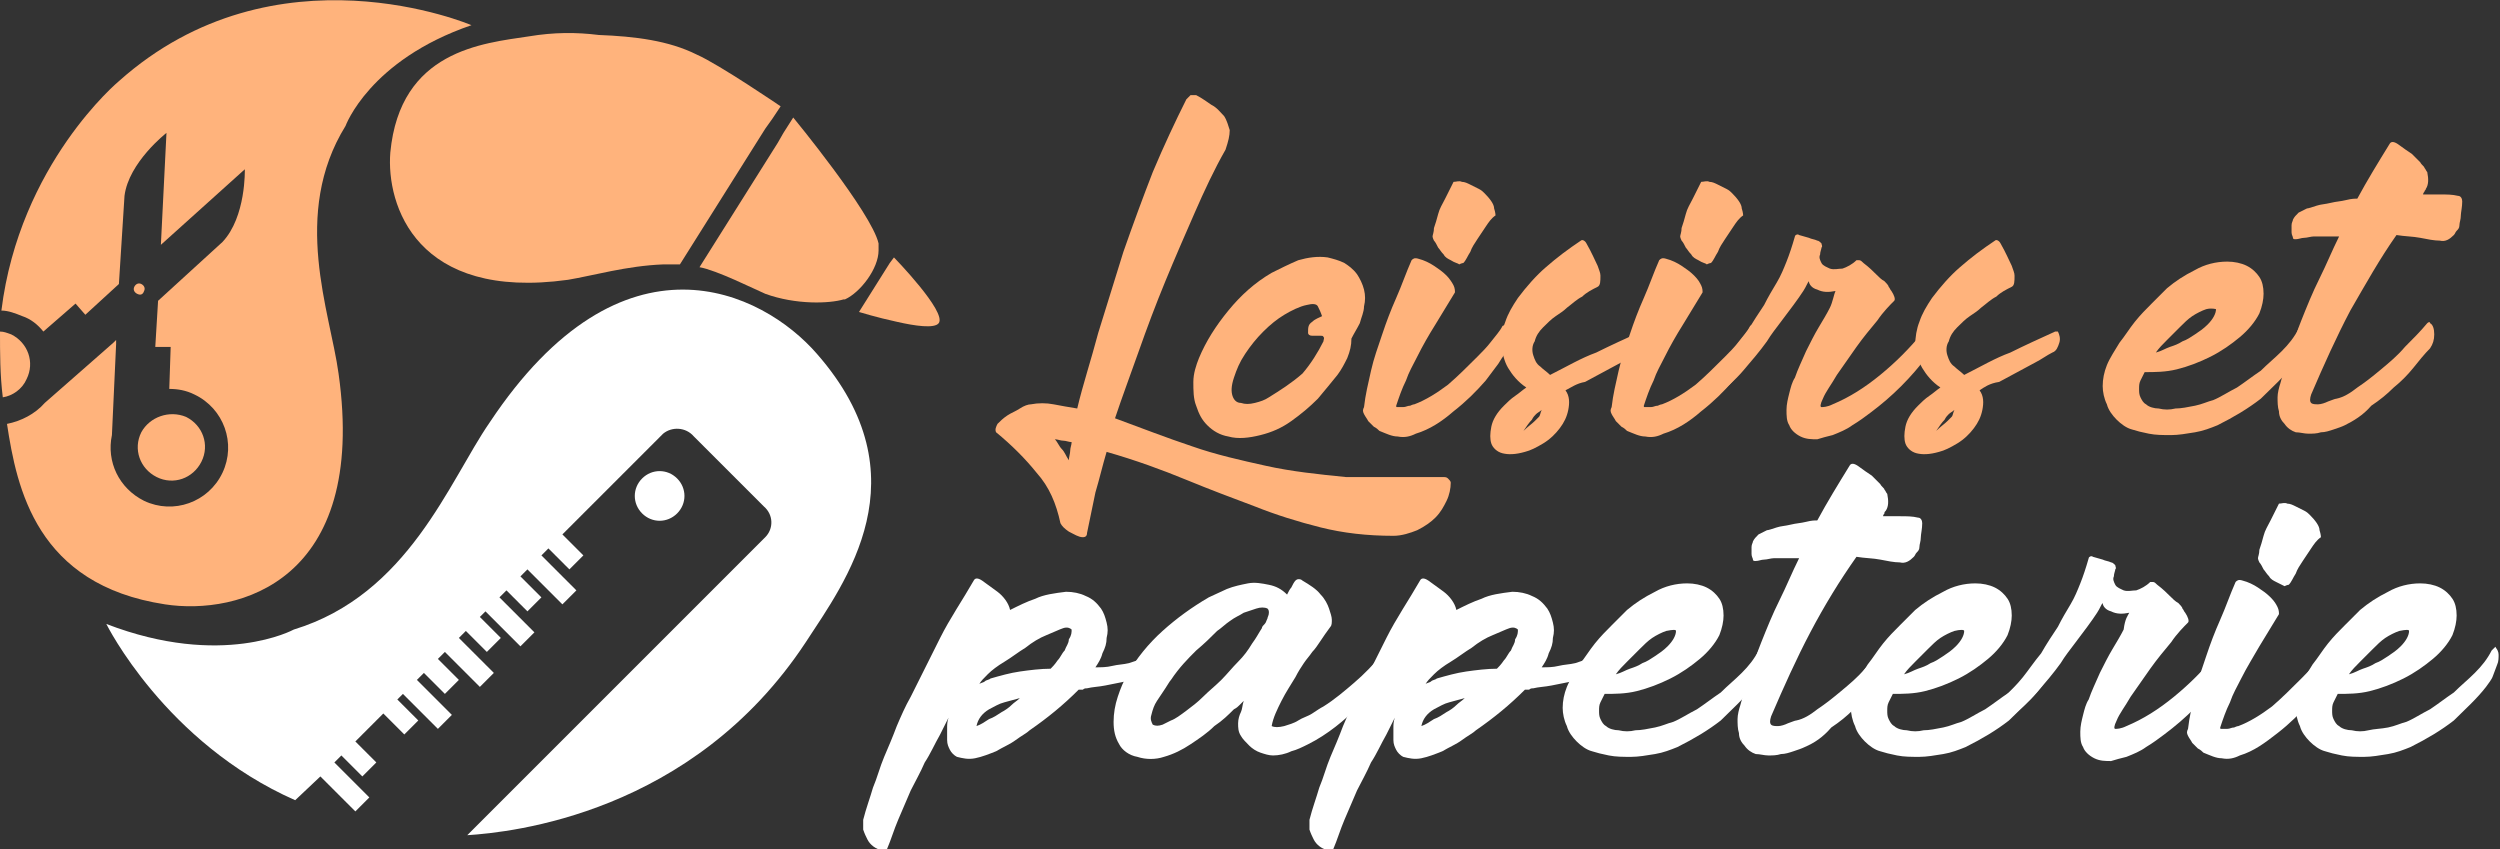
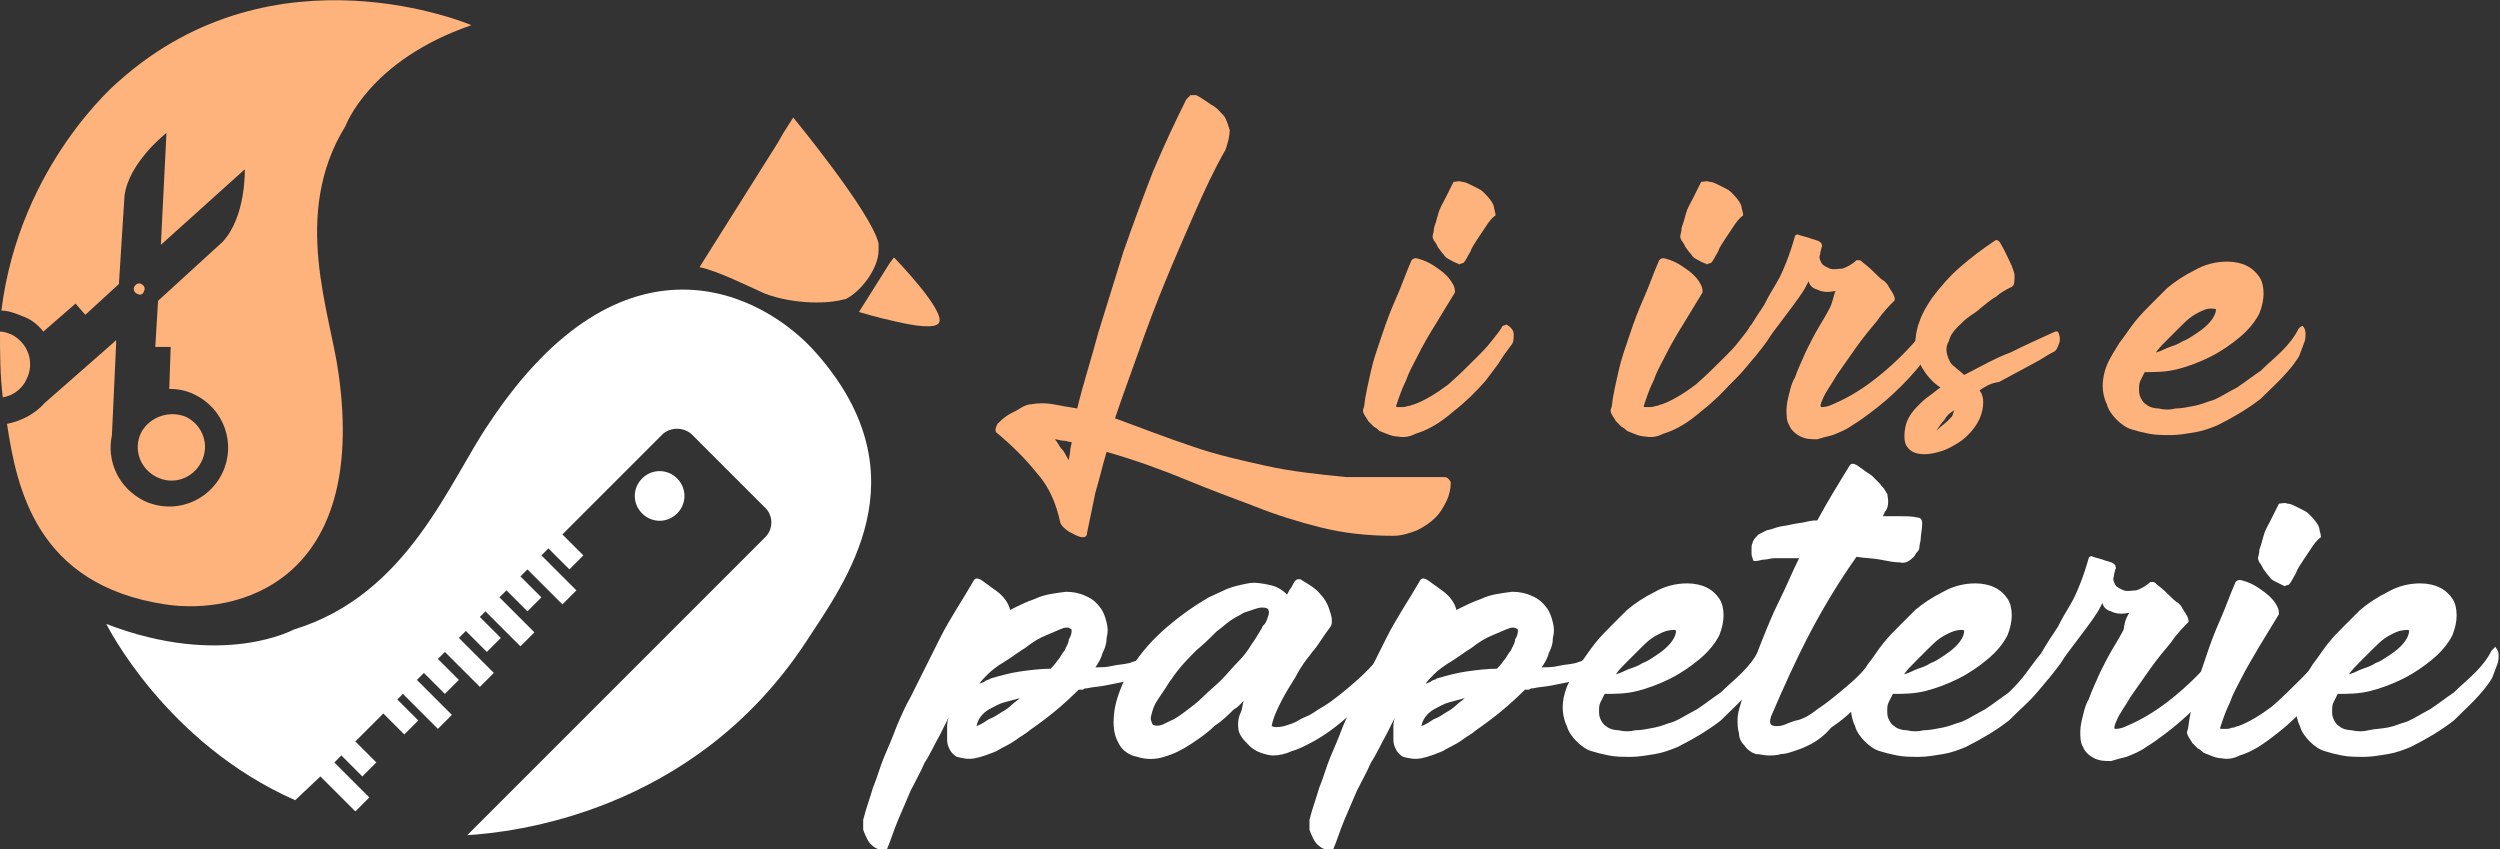
<svg xmlns="http://www.w3.org/2000/svg" version="1.1" id="Layer_1" x="0px" y="0px" width="178.7px" height="60.7px" viewBox="0 0 178.7 60.7" style="enable-background:new 0 0 178.7 60.7;" xml:space="preserve">
  <rect x="0" y="0" width="178.7" height="60.7" fill="#333333" stroke="none" />
  <style type="text/css">
	.st0{fill:#FFB37C;}
	.st1{fill:#FFFFFF;}
	.st2{fill:#557776;}
</style>
  <g>
    <path class="st0" d="M103.1,34.1c0.2,0,0.3,0,0.4,0.1c0.1,0.1,0.2,0.2,0.2,0.3c0,0.4-0.1,0.9-0.3,1.3c-0.2,0.4-0.4,0.8-0.8,1.2   c-0.3,0.3-0.7,0.6-1.3,0.9c-0.5,0.2-1.1,0.4-1.7,0.4c-1.9,0-3.6-0.2-5.2-0.6c-1.6-0.4-3.2-0.9-4.7-1.5c-1.6-0.6-3.2-1.2-4.9-1.9   c-1.7-0.7-3.6-1.4-5.7-2c-0.3,1-0.5,1.9-0.8,2.9c-0.2,1-0.4,1.9-0.6,2.9c0,0.2-0.1,0.3-0.3,0.3c-0.3,0-0.6-0.2-1-0.4   c-0.3-0.2-0.5-0.4-0.6-0.6c-0.3-1.4-0.8-2.6-1.7-3.6c-0.8-1-1.8-2-2.9-2.9c-0.1-0.2,0-0.4,0.1-0.6c0.2-0.2,0.4-0.4,0.7-0.6   c0.3-0.2,0.6-0.3,0.9-0.5s0.6-0.3,0.8-0.3c0.5-0.1,1.1-0.1,1.6,0c0.5,0.1,1.1,0.2,1.7,0.3c0.4-1.7,1-3.5,1.5-5.4   c0.6-1.9,1.2-3.9,1.8-5.8c0.7-2,1.4-3.9,2.1-5.7c0.8-1.9,1.6-3.6,2.4-5.2c0.1-0.1,0.2-0.2,0.3-0.3c0.1,0,0.3,0,0.4,0   c0.4,0.2,0.8,0.5,1.1,0.7c0.4,0.2,0.6,0.5,0.9,0.8c0.2,0.3,0.3,0.7,0.4,1c0,0.4-0.1,0.8-0.3,1.4c-0.8,1.4-1.5,2.9-2.2,4.5   c-0.7,1.6-1.4,3.2-2.1,4.9c-0.7,1.7-1.3,3.3-1.9,5c-0.6,1.7-1.2,3.3-1.7,4.8c1.9,0.7,3.7,1.4,5.5,2c1.7,0.6,3.5,1,5.3,1.4   c1.8,0.4,3.7,0.6,5.7,0.8C98.5,34.1,100.7,34.1,103.1,34.1z M76.4,32.9c0-0.2,0.1-0.5,0.1-0.7c0-0.2,0.1-0.4,0.1-0.6   c-0.2,0-0.4-0.1-0.6-0.1c-0.2,0-0.4-0.1-0.6-0.1c0.2,0.2,0.3,0.5,0.5,0.7C76.1,32.3,76.2,32.6,76.4,32.9z" />
-     <path class="st0" d="M97,19.6c0.2,0.3,0.4,0.7,0.5,1.1c0.1,0.4,0.1,0.8,0,1.2c0,0.4-0.2,0.8-0.3,1.2c-0.2,0.4-0.4,0.7-0.6,1.1   c0,0.5-0.1,0.9-0.3,1.4c-0.2,0.4-0.4,0.8-0.7,1.2c-0.4,0.5-0.9,1.1-1.4,1.7c-0.6,0.6-1.2,1.1-1.9,1.6c-0.7,0.5-1.4,0.8-2.2,1   c-0.8,0.2-1.6,0.3-2.3,0.1c-0.6-0.1-1.1-0.4-1.5-0.8c-0.4-0.4-0.6-0.8-0.8-1.4c-0.2-0.5-0.2-1.1-0.2-1.7c0-0.6,0.2-1.2,0.4-1.7   c0.5-1.2,1.2-2.3,2.1-3.4c0.9-1.1,1.9-2,3.1-2.7c0.6-0.3,1.2-0.6,1.9-0.9c0.7-0.2,1.4-0.3,2.1-0.2c0.4,0.1,0.8,0.2,1.2,0.4   C96.4,19,96.7,19.2,97,19.6z M94.6,24.4c0-0.1,0.1-0.3,0-0.3c0-0.1-0.1-0.1-0.2-0.1c-0.1,0-0.2,0-0.3,0c-0.1,0-0.2,0-0.3,0   c-0.2,0-0.3-0.1-0.3-0.2c0-0.4,0-0.6,0.3-0.8c0.2-0.2,0.5-0.3,0.7-0.4c-0.1-0.3-0.2-0.5-0.3-0.7c-0.1-0.2-0.4-0.2-0.8-0.1   c-0.5,0.1-1.1,0.4-1.6,0.7c-0.5,0.3-1,0.7-1.5,1.2c-0.5,0.5-0.9,1-1.3,1.6c-0.4,0.6-0.6,1.1-0.8,1.7c-0.2,0.6-0.2,1-0.1,1.3   c0.1,0.3,0.3,0.5,0.6,0.5c0.3,0.1,0.6,0.1,1,0c0.4-0.1,0.7-0.2,1-0.4c0.8-0.5,1.6-1,2.4-1.7C93.7,26,94.2,25.2,94.6,24.4z" />
-     <path class="st0" d="M107.7,23.2c0.3,0.2,0.5,0.4,0.5,0.7c0,0.3,0,0.6-0.2,0.8c-0.3,0.4-0.6,0.8-0.9,1.3c-0.3,0.4-0.6,0.8-0.9,1.2   c-0.7,0.8-1.4,1.5-2.3,2.2c-0.8,0.7-1.7,1.3-2.7,1.6c-0.4,0.2-0.8,0.3-1.3,0.2c-0.4,0-0.8-0.2-1.3-0.4c-0.1-0.1-0.2-0.2-0.4-0.3   c-0.1-0.1-0.3-0.3-0.4-0.4c-0.1-0.2-0.2-0.3-0.3-0.5c-0.1-0.2-0.1-0.3,0-0.5c0.1-0.9,0.3-1.7,0.5-2.6c0.2-0.9,0.5-1.7,0.8-2.6   c0.3-0.9,0.6-1.7,1-2.6c0.4-0.9,0.7-1.8,1.1-2.7c0.1-0.1,0.2-0.2,0.5-0.1c0.4,0.1,0.8,0.3,1.1,0.5c0.3,0.2,0.6,0.4,0.9,0.7   c0.2,0.2,0.4,0.5,0.5,0.7c0.1,0.2,0.1,0.4,0.1,0.5c-0.5,0.8-0.9,1.5-1.4,2.3s-0.9,1.5-1.3,2.3c-0.3,0.6-0.6,1.1-0.8,1.7   c-0.3,0.6-0.5,1.2-0.7,1.8c0,0.1,0,0.1,0.1,0.1c0.1,0,0.3,0,0.4,0c0.2,0,0.3-0.1,0.5-0.1c0.2-0.1,0.3-0.1,0.3-0.1   c0.8-0.3,1.6-0.8,2.4-1.4c0.7-0.6,1.4-1.3,2.1-2c0.3-0.3,0.7-0.7,1-1.1c0.3-0.4,0.6-0.7,0.8-1.1C107.6,23.2,107.6,23.2,107.7,23.2z    M103.7,18.6c-0.2-0.1-0.4-0.2-0.5-0.4c-0.2-0.2-0.3-0.4-0.4-0.5c-0.1-0.2-0.2-0.4-0.3-0.5c-0.1-0.2-0.1-0.3-0.1-0.3   c0-0.1,0.1-0.3,0.1-0.6c0.1-0.3,0.2-0.6,0.3-1c0.1-0.4,0.3-0.7,0.5-1.1s0.4-0.8,0.6-1.2c0.2,0,0.4-0.1,0.6,0c0.2,0,0.4,0.1,0.6,0.2   c0.2,0.1,0.4,0.2,0.6,0.3c0.2,0.1,0.3,0.2,0.4,0.3c0.4,0.4,0.7,0.8,0.7,1.1c0.1,0.3,0.1,0.5,0.1,0.5c-0.3,0.2-0.5,0.5-0.7,0.8   c-0.2,0.3-0.4,0.6-0.6,0.9c-0.2,0.3-0.4,0.6-0.5,0.9c-0.2,0.3-0.3,0.6-0.5,0.8c0,0-0.1,0-0.3,0.1C104.2,18.8,104,18.8,103.7,18.6z" />
-     <path class="st0" d="M111.9,27.9c0.3,0.4,0.3,0.9,0.2,1.4c-0.1,0.5-0.3,0.9-0.6,1.3c-0.3,0.4-0.7,0.8-1.2,1.1   c-0.5,0.3-0.9,0.5-1.3,0.6c-0.7,0.2-1.2,0.2-1.6,0.1c-0.4-0.1-0.7-0.4-0.8-0.7c-0.1-0.3-0.1-0.7,0-1.2c0.1-0.5,0.4-1,0.9-1.5   c0.2-0.2,0.5-0.5,0.8-0.7c0.3-0.2,0.5-0.4,0.8-0.6c-0.6-0.4-1-0.9-1.3-1.4c-0.3-0.5-0.4-1.1-0.5-1.6c0-0.6,0.1-1.2,0.3-1.7   c0.2-0.6,0.5-1.1,0.9-1.7c0.6-0.8,1.3-1.6,2-2.2c0.8-0.7,1.6-1.3,2.5-1.9c0.1-0.1,0.3,0,0.4,0.2c0.4,0.7,0.6,1.2,0.8,1.6   c0.1,0.3,0.2,0.5,0.2,0.7c0,0.4,0,0.7-0.2,0.8c-0.4,0.2-0.8,0.4-1.1,0.7c-0.4,0.2-0.7,0.5-1.1,0.8c-0.2,0.2-0.5,0.4-0.8,0.6   c-0.3,0.2-0.6,0.5-0.9,0.8c-0.3,0.3-0.5,0.6-0.6,1c-0.2,0.3-0.2,0.7-0.1,1c0.1,0.3,0.2,0.6,0.5,0.8c0.2,0.2,0.5,0.4,0.7,0.6   c1.2-0.6,2.2-1.2,3.3-1.6c1-0.5,2.1-1,3.2-1.5c0.1,0,0.1,0,0.2,0c0.1,0.2,0.2,0.5,0.1,0.8c-0.1,0.3-0.2,0.6-0.5,0.7   c-0.4,0.2-0.8,0.5-1.2,0.7c-0.4,0.2-0.9,0.5-1.3,0.7c-0.4,0.2-0.9,0.5-1.3,0.7C112.7,27.4,112.3,27.7,111.9,27.9z M109.7,30.1   c0.1-0.1,0.2-0.2,0.3-0.3c0.1-0.1,0.1-0.3,0.2-0.5c-0.1,0.1-0.3,0.2-0.4,0.3c-0.1,0.1-0.2,0.2-0.3,0.4c-0.2,0.2-0.4,0.5-0.6,0.8   C109.2,30.5,109.5,30.3,109.7,30.1z" />
+     <path class="st0" d="M107.7,23.2c0.3,0.2,0.5,0.4,0.5,0.7c0,0.3,0,0.6-0.2,0.8c-0.3,0.4-0.6,0.8-0.9,1.3c-0.3,0.4-0.6,0.8-0.9,1.2   c-0.7,0.8-1.4,1.5-2.3,2.2c-0.8,0.7-1.7,1.3-2.7,1.6c-0.4,0.2-0.8,0.3-1.3,0.2c-0.4,0-0.8-0.2-1.3-0.4c-0.1-0.1-0.2-0.2-0.4-0.3   c-0.1-0.1-0.3-0.3-0.4-0.4c-0.1-0.2-0.2-0.3-0.3-0.5c-0.1-0.2-0.1-0.3,0-0.5c0.1-0.9,0.3-1.7,0.5-2.6c0.2-0.9,0.5-1.7,0.8-2.6   c0.3-0.9,0.6-1.7,1-2.6c0.4-0.9,0.7-1.8,1.1-2.7c0.1-0.1,0.2-0.2,0.5-0.1c0.4,0.1,0.8,0.3,1.1,0.5c0.3,0.2,0.6,0.4,0.9,0.7   c0.2,0.2,0.4,0.5,0.5,0.7c0.1,0.2,0.1,0.4,0.1,0.5c-0.5,0.8-0.9,1.5-1.4,2.3s-0.9,1.5-1.3,2.3c-0.3,0.6-0.6,1.1-0.8,1.7   c-0.3,0.6-0.5,1.2-0.7,1.8c0,0.1,0,0.1,0.1,0.1c0.1,0,0.3,0,0.4,0c0.2,0,0.3-0.1,0.5-0.1c0.2-0.1,0.3-0.1,0.3-0.1   c0.8-0.3,1.6-0.8,2.4-1.4c0.7-0.6,1.4-1.3,2.1-2c0.3-0.3,0.7-0.7,1-1.1c0.3-0.4,0.6-0.7,0.8-1.1z    M103.7,18.6c-0.2-0.1-0.4-0.2-0.5-0.4c-0.2-0.2-0.3-0.4-0.4-0.5c-0.1-0.2-0.2-0.4-0.3-0.5c-0.1-0.2-0.1-0.3-0.1-0.3   c0-0.1,0.1-0.3,0.1-0.6c0.1-0.3,0.2-0.6,0.3-1c0.1-0.4,0.3-0.7,0.5-1.1s0.4-0.8,0.6-1.2c0.2,0,0.4-0.1,0.6,0c0.2,0,0.4,0.1,0.6,0.2   c0.2,0.1,0.4,0.2,0.6,0.3c0.2,0.1,0.3,0.2,0.4,0.3c0.4,0.4,0.7,0.8,0.7,1.1c0.1,0.3,0.1,0.5,0.1,0.5c-0.3,0.2-0.5,0.5-0.7,0.8   c-0.2,0.3-0.4,0.6-0.6,0.9c-0.2,0.3-0.4,0.6-0.5,0.9c-0.2,0.3-0.3,0.6-0.5,0.8c0,0-0.1,0-0.3,0.1C104.2,18.8,104,18.8,103.7,18.6z" />
    <path class="st0" d="M125.4,23.2c0.3,0.2,0.5,0.4,0.5,0.7c0,0.3,0,0.6-0.2,0.8c-0.3,0.4-0.6,0.8-0.9,1.3c-0.3,0.4-0.6,0.8-0.9,1.2   c-0.7,0.8-1.4,1.5-2.3,2.2c-0.8,0.7-1.7,1.3-2.7,1.6c-0.4,0.2-0.8,0.3-1.3,0.2c-0.4,0-0.8-0.2-1.3-0.4c-0.1-0.1-0.2-0.2-0.4-0.3   c-0.1-0.1-0.3-0.3-0.4-0.4c-0.1-0.2-0.2-0.3-0.3-0.5c-0.1-0.2-0.1-0.3,0-0.5c0.1-0.9,0.3-1.7,0.5-2.6c0.2-0.9,0.5-1.7,0.8-2.6   c0.3-0.9,0.6-1.7,1-2.6c0.4-0.9,0.7-1.8,1.1-2.7c0.1-0.1,0.2-0.2,0.5-0.1c0.4,0.1,0.8,0.3,1.1,0.5c0.3,0.2,0.6,0.4,0.9,0.7   s0.4,0.5,0.5,0.7c0.1,0.2,0.1,0.4,0.1,0.5c-0.5,0.8-0.9,1.5-1.4,2.3s-0.9,1.5-1.3,2.3c-0.3,0.6-0.6,1.1-0.8,1.7   c-0.3,0.6-0.5,1.2-0.7,1.8c0,0.1,0,0.1,0.1,0.1c0.1,0,0.3,0,0.4,0c0.2,0,0.3-0.1,0.5-0.1c0.2-0.1,0.3-0.1,0.3-0.1   c0.8-0.3,1.6-0.8,2.4-1.4c0.7-0.6,1.4-1.3,2.1-2c0.3-0.3,0.7-0.7,1-1.1c0.3-0.4,0.6-0.7,0.8-1.1C125.2,23.2,125.3,23.2,125.4,23.2z    M121.4,18.6c-0.2-0.1-0.4-0.2-0.5-0.4c-0.2-0.2-0.3-0.4-0.4-0.5c-0.1-0.2-0.2-0.4-0.3-0.5c-0.1-0.2-0.1-0.3-0.1-0.3   c0-0.1,0.1-0.3,0.1-0.6c0.1-0.3,0.2-0.6,0.3-1c0.1-0.4,0.3-0.7,0.5-1.1c0.2-0.4,0.4-0.8,0.6-1.2c0.2,0,0.4-0.1,0.6,0   c0.2,0,0.4,0.1,0.6,0.2c0.2,0.1,0.4,0.2,0.6,0.3c0.2,0.1,0.3,0.2,0.4,0.3c0.4,0.4,0.7,0.8,0.7,1.1c0.1,0.3,0.1,0.5,0.1,0.5   c-0.3,0.2-0.5,0.5-0.7,0.8c-0.2,0.3-0.4,0.6-0.6,0.9c-0.2,0.3-0.4,0.6-0.5,0.9c-0.2,0.3-0.3,0.6-0.5,0.8c0,0-0.1,0-0.3,0.1   C121.9,18.8,121.7,18.8,121.4,18.6z" />
    <path class="st0" d="M131.2,20.8c-0.5,0.1-0.9,0.1-1.3-0.1c-0.4-0.1-0.6-0.4-0.6-0.6c-0.1,0.1-0.2,0.4-0.4,0.7   c-0.2,0.3-0.4,0.6-0.7,1c-0.3,0.4-0.6,0.8-0.9,1.2c-0.3,0.4-0.7,0.9-1,1.4c-0.5,0.7-1.1,1.4-1.7,2.1c-0.6,0.7-1.3,1.3-1.9,1.8   c0,0.1-0.2,0.1-0.3-0.1c-0.1,0-0.1-0.1-0.2-0.2c-0.1-0.1-0.1-0.2-0.1-0.4c0-0.1,0-0.3,0-0.4s0.1-0.3,0.2-0.4   c0.4-0.4,0.9-0.9,1.3-1.4c0.4-0.5,0.8-1.1,1.3-1.7c0.4-0.7,0.8-1.3,1.2-1.9c0.3-0.6,0.6-1.1,0.9-1.6c0.3-0.5,0.5-1,0.7-1.5   c0.2-0.5,0.4-1.1,0.6-1.8c0-0.1,0.2-0.2,0.3-0.1l0.7,0.2c0.2,0.1,0.4,0.1,0.6,0.2c0.1,0,0.2,0.1,0.3,0.2c0,0.1,0.1,0.2,0,0.3   c0,0.1-0.1,0.3-0.1,0.5c-0.1,0.2,0,0.4,0.1,0.6c0.1,0.2,0.4,0.3,0.6,0.4c0.3,0.1,0.6,0,0.9,0c0.3-0.1,0.7-0.3,1-0.6   c0,0,0.1,0,0.2,0c0.1,0,0.2,0.1,0.3,0.2c0.4,0.3,0.7,0.6,0.9,0.8c0.2,0.2,0.4,0.4,0.6,0.5c0.1,0.1,0.3,0.3,0.3,0.4   c0.1,0.1,0.1,0.2,0.2,0.3c0.2,0.3,0.3,0.6,0.2,0.7c-0.3,0.3-0.8,0.8-1.2,1.4c-0.5,0.6-1,1.2-1.5,1.9c-0.5,0.7-0.9,1.3-1.4,2   c-0.4,0.7-0.8,1.2-1,1.7c-0.2,0.4-0.2,0.6-0.1,0.6c0.1,0,0.4,0,0.8-0.2c1.2-0.5,2.3-1.2,3.4-2.1c1.1-0.9,2.1-1.9,3-3   c0,0,0.1,0,0.2,0c0.2,0.1,0.4,0.4,0.4,0.7c0.1,0.3,0,0.6-0.2,0.9c-0.6,0.8-1.2,1.5-1.9,2.2c-0.7,0.7-1.4,1.3-2.2,1.9   c-0.4,0.3-0.8,0.6-1.3,0.9c-0.4,0.3-0.9,0.5-1.4,0.7c-0.4,0.1-0.8,0.2-1.1,0.3c-0.4,0-0.8,0-1.2-0.2c-0.4-0.2-0.7-0.5-0.8-0.8   c-0.2-0.3-0.2-0.7-0.2-1.1c0-0.4,0.1-0.8,0.2-1.2c0.1-0.4,0.2-0.8,0.4-1.1c0.2-0.6,0.5-1.2,0.8-1.9c0.3-0.6,0.6-1.2,0.9-1.7   c0.3-0.5,0.6-1,0.8-1.4S131.1,21,131.2,20.8z" />
    <path class="st0" d="M141.5,27.9c0.3,0.4,0.3,0.9,0.2,1.4c-0.1,0.5-0.3,0.9-0.6,1.3c-0.3,0.4-0.7,0.8-1.2,1.1   c-0.5,0.3-0.9,0.5-1.3,0.6c-0.7,0.2-1.2,0.2-1.6,0.1c-0.4-0.1-0.7-0.4-0.8-0.7c-0.1-0.3-0.1-0.7,0-1.2c0.1-0.5,0.4-1,0.9-1.5   c0.2-0.2,0.5-0.5,0.8-0.7c0.3-0.2,0.5-0.4,0.8-0.6c-0.6-0.4-1-0.9-1.3-1.4c-0.3-0.5-0.4-1.1-0.5-1.6c0-0.6,0.1-1.2,0.3-1.7   c0.2-0.6,0.5-1.1,0.9-1.7c0.6-0.8,1.3-1.6,2-2.2c0.8-0.7,1.6-1.3,2.5-1.9c0.1-0.1,0.3,0,0.4,0.2c0.4,0.7,0.6,1.2,0.8,1.6   c0.1,0.3,0.2,0.5,0.2,0.7c0,0.4,0,0.7-0.2,0.8c-0.4,0.2-0.8,0.4-1.1,0.7c-0.4,0.2-0.7,0.5-1.1,0.8c-0.2,0.2-0.5,0.4-0.8,0.6   c-0.3,0.2-0.6,0.5-0.9,0.8c-0.3,0.3-0.5,0.6-0.6,1c-0.2,0.3-0.2,0.7-0.1,1c0.1,0.3,0.2,0.6,0.5,0.8c0.2,0.2,0.5,0.4,0.7,0.6   c1.2-0.6,2.2-1.2,3.3-1.6c1-0.5,2.1-1,3.2-1.5c0.1,0,0.1,0,0.2,0c0.1,0.2,0.2,0.5,0.1,0.8c-0.1,0.3-0.2,0.6-0.5,0.7   c-0.4,0.2-0.8,0.5-1.2,0.7c-0.4,0.2-0.9,0.5-1.3,0.7c-0.4,0.2-0.9,0.5-1.3,0.7C142.2,27.4,141.8,27.7,141.5,27.9z M139.2,30.1   c0.1-0.1,0.2-0.2,0.3-0.3c0.1-0.1,0.1-0.3,0.2-0.5c-0.1,0.1-0.3,0.2-0.4,0.3c-0.1,0.1-0.2,0.2-0.3,0.4c-0.2,0.2-0.4,0.5-0.6,0.8   C138.7,30.5,139,30.3,139.2,30.1z" />
    <path class="st0" d="M164.6,23.3c0.1,0.1,0.2,0.3,0.2,0.5c0,0.2,0,0.5-0.1,0.7c-0.1,0.3-0.2,0.5-0.3,0.8c-0.1,0.3-0.3,0.5-0.5,0.8   c-0.7,0.9-1.5,1.6-2.3,2.4c-0.9,0.7-1.9,1.3-3.1,1.9c-0.5,0.2-1,0.4-1.6,0.5c-0.6,0.1-1.2,0.2-1.7,0.2c-0.6,0-1.1,0-1.6-0.1   c-0.5-0.1-0.9-0.2-1.2-0.3c-0.4-0.1-0.8-0.4-1.1-0.7c-0.3-0.3-0.6-0.7-0.7-1.1c-0.2-0.4-0.3-0.9-0.3-1.3c0-0.5,0.1-1,0.3-1.5   c0.2-0.5,0.6-1.1,0.9-1.6c0.4-0.5,0.7-1,1.1-1.5c0.4-0.5,0.8-0.9,1.2-1.3c0.4-0.4,0.8-0.8,1.1-1.1c0.6-0.5,1.2-0.9,2-1.3   c0.7-0.4,1.5-0.6,2.3-0.6c0.5,0,1,0.1,1.4,0.3c0.4,0.2,0.7,0.5,0.9,0.8c0.2,0.3,0.3,0.7,0.3,1.2c0,0.4-0.1,0.9-0.3,1.4   c-0.3,0.6-0.8,1.2-1.4,1.7c-0.6,0.5-1.3,1-2.1,1.4c-0.8,0.4-1.6,0.7-2.4,0.9c-0.8,0.2-1.6,0.2-2.3,0.2c-0.1,0.2-0.2,0.4-0.3,0.6   c-0.1,0.2-0.1,0.4-0.1,0.6c0,0.2,0,0.4,0.1,0.6c0.1,0.2,0.2,0.4,0.4,0.5c0.2,0.2,0.6,0.3,0.9,0.3c0.4,0.1,0.8,0.1,1.2,0   c0.4,0,0.9-0.1,1.4-0.2c0.5-0.1,0.9-0.3,1.3-0.4c0.5-0.2,1.1-0.6,1.7-0.9c0.6-0.4,1.1-0.8,1.7-1.2c0.5-0.5,1-0.9,1.5-1.4   c0.5-0.5,0.9-1,1.2-1.6c0,0,0.1-0.1,0.1-0.1C164.5,23.3,164.6,23.3,164.6,23.3z M157.7,22.1c-0.3,0.1-0.7,0.3-1,0.5   c-0.3,0.2-0.6,0.5-0.9,0.8c-0.3,0.3-0.6,0.6-0.9,0.9c-0.3,0.3-0.6,0.6-0.8,0.9c0.4-0.1,0.7-0.3,1-0.4s0.6-0.2,0.9-0.4   c0.3-0.1,0.6-0.3,0.9-0.5c0.3-0.2,0.6-0.4,0.9-0.7c0.4-0.4,0.6-0.8,0.6-1.1C158.4,22.1,158.1,22,157.7,22.1z" />
-     <path class="st0" d="M167.6,30.4c-0.2,0.1-0.5,0.2-0.8,0.3c-0.3,0.1-0.6,0.2-0.9,0.2c-0.3,0.1-0.6,0.1-0.9,0.1   c-0.3,0-0.6-0.1-0.9-0.1c-0.3-0.1-0.6-0.3-0.8-0.6c-0.2-0.2-0.4-0.5-0.4-0.9c-0.1-0.3-0.1-0.7-0.1-1c0-0.3,0.1-0.7,0.2-1   c0.2-0.8,0.5-1.6,0.7-2.3c0.3-0.7,0.5-1.5,0.8-2.2c0.4-1,0.8-2,1.3-3c0.5-1,0.9-2,1.4-3c-0.4,0-0.7,0-1,0c-0.3,0-0.5,0-0.8,0   c-0.2,0-0.5,0.1-0.7,0.1s-0.4,0.1-0.6,0.1c-0.1,0-0.2,0-0.2-0.1c0-0.1-0.1-0.2-0.1-0.4s0-0.3,0-0.5c0-0.2,0.1-0.3,0.1-0.4   c0.1-0.2,0.2-0.3,0.4-0.5c0.2-0.1,0.4-0.2,0.6-0.3c0.1,0,0.4-0.1,0.7-0.2s0.6-0.1,1-0.2c0.4-0.1,0.7-0.1,1.1-0.2   c0.4-0.1,0.6-0.1,0.8-0.1c0.7-1.3,1.5-2.6,2.3-3.9c0.1-0.2,0.3-0.2,0.6,0c0.4,0.3,0.7,0.5,1,0.7c0.2,0.2,0.4,0.4,0.6,0.6   c0.1,0.2,0.3,0.3,0.3,0.4c0.1,0.1,0.1,0.2,0.2,0.3c0.1,0.5,0.1,0.9-0.1,1.2c0,0.1-0.1,0.1-0.1,0.2c0,0-0.1,0.1-0.1,0.2   c0.3,0,0.8,0,1.2,0c0.5,0,0.9,0,1.3,0.1c0.2,0,0.3,0.2,0.3,0.4c0,0.4-0.1,0.8-0.1,1c0,0.3-0.1,0.5-0.1,0.7c0,0.2-0.1,0.3-0.2,0.4   c-0.1,0.1-0.1,0.2-0.2,0.3c-0.3,0.3-0.6,0.5-1,0.4c-0.4,0-0.9-0.1-1.4-0.2c-0.5-0.1-1.1-0.1-1.7-0.2c-1.2,1.7-2.2,3.5-3.3,5.4   c-1,1.9-1.9,3.9-2.8,6c-0.1,0.3-0.1,0.5,0,0.6c0.1,0.1,0.3,0.1,0.5,0.1c0.2,0,0.5-0.1,0.7-0.2c0.3-0.1,0.5-0.2,0.6-0.2   c0.5-0.1,1-0.4,1.5-0.8c0.6-0.4,1.1-0.8,1.7-1.3c0.6-0.5,1.2-1,1.7-1.6c0.6-0.6,1.1-1.1,1.6-1.7c0.1-0.1,0.2-0.1,0.2,0   c0.2,0.1,0.3,0.4,0.3,0.8c0,0.4-0.1,0.7-0.3,1c-0.4,0.4-0.8,0.9-1.2,1.4c-0.4,0.5-0.9,1-1.4,1.4c-0.5,0.5-1,0.9-1.6,1.3   C168.9,29.7,168.2,30.1,167.6,30.4z" />
    <path class="st1" d="M82.7,46.6c0.2,0.2,0.2,0.5,0,0.8c-0.2,0.3-0.5,0.6-0.9,0.8c-0.4,0.2-0.8,0.3-1.3,0.5c-0.5,0.1-1,0.2-1.5,0.3   c-0.5,0.1-0.9,0.1-1.3,0.2c-0.1,0-0.2,0-0.3,0.1c-0.1,0-0.2,0-0.3,0c-1.1,1.1-2.2,2-3.5,2.9c-0.2,0.2-0.6,0.4-1,0.7   c-0.4,0.3-0.9,0.5-1.4,0.8c-0.5,0.2-1,0.4-1.5,0.5c-0.5,0.1-0.9,0-1.3-0.1c-0.2-0.1-0.4-0.3-0.5-0.5c-0.1-0.2-0.2-0.4-0.2-0.7   c0-0.3,0-0.5,0-0.8c0-0.3,0-0.5,0.1-0.8c-0.1,0.2-0.2,0.4-0.3,0.6c-0.1,0.2-0.2,0.4-0.3,0.6c-0.4,0.7-0.7,1.4-1.1,2   c-0.3,0.7-0.7,1.4-1,2c-0.3,0.7-0.6,1.4-0.9,2.1c-0.3,0.7-0.5,1.4-0.8,2.1c0,0.1-0.1,0.2-0.3,0.1c-0.5-0.1-0.9-0.4-1.1-0.8   c-0.1-0.2-0.2-0.4-0.3-0.7c0-0.2,0-0.5,0-0.7c0.2-0.8,0.5-1.6,0.7-2.3c0.3-0.7,0.5-1.5,0.8-2.2c0.3-0.7,0.6-1.4,0.9-2.2   c0.3-0.7,0.6-1.4,1-2.1c0.7-1.4,1.4-2.8,2.1-4.2c0.7-1.4,1.6-2.7,2.4-4.1c0.1-0.2,0.3-0.2,0.6,0l1.1,0.8c0.4,0.3,0.8,0.8,0.9,1.3   c0.6-0.3,1.2-0.6,1.8-0.8c0.6-0.3,1.4-0.4,2.2-0.5c0.5,0,1,0.1,1.4,0.3c0.5,0.2,0.8,0.5,1.1,0.9c0.2,0.3,0.3,0.6,0.4,1   c0.1,0.4,0.1,0.7,0,1.1c0,0.4-0.1,0.7-0.3,1.1c-0.1,0.4-0.3,0.7-0.5,1c0.4,0,0.8,0,1.2-0.1c0.4-0.1,0.8-0.1,1.2-0.2   c0.3-0.1,0.6-0.2,0.9-0.3c0.3-0.1,0.6-0.2,0.8-0.4C82.6,46.5,82.7,46.5,82.7,46.6z M71.6,50.9c0.2-0.1,0.5-0.3,0.7-0.5   c0.2-0.2,0.4-0.3,0.6-0.5c-0.4,0.1-0.7,0.2-1.1,0.3c-0.4,0.1-0.7,0.3-1.1,0.5c-0.5,0.3-0.8,0.7-0.9,1.2c0.3-0.1,0.6-0.3,0.9-0.5   C71,51.3,71.3,51.1,71.6,50.9z M76.6,45c-0.1-0.1-0.3-0.2-0.6-0.1c-0.3,0.1-0.7,0.3-1.2,0.5c-0.5,0.2-1,0.5-1.5,0.9   c-0.5,0.3-1,0.7-1.5,1c-0.5,0.3-0.9,0.6-1.2,0.9c-0.3,0.3-0.5,0.5-0.6,0.7c0.1-0.1,0.3-0.1,0.4-0.2c0.1-0.1,0.3-0.1,0.4-0.2   c0.7-0.2,1.4-0.4,2.1-0.5c0.7-0.1,1.5-0.2,2.2-0.2c0.1-0.1,0.3-0.3,0.5-0.6c0.2-0.2,0.3-0.5,0.5-0.7c0.1-0.3,0.3-0.5,0.3-0.8   C76.6,45.4,76.6,45.2,76.6,45z" />
    <path class="st1" d="M99.1,46.6c0.2,0.2,0.3,0.4,0.3,0.7c0,0.3-0.1,0.6-0.2,0.8c-0.6,0.8-1.3,1.6-2,2.3c-1.1,1.1-2.3,2.1-3.7,2.8   c-0.4,0.2-0.8,0.4-1.2,0.5C91.9,53.9,91.4,54,91,54c-0.3,0-0.6-0.1-0.9-0.2c-0.3-0.1-0.6-0.3-0.8-0.5c-0.2-0.2-0.5-0.5-0.6-0.7   c-0.2-0.3-0.2-0.6-0.2-0.9c0-0.3,0.1-0.6,0.2-0.8s0.1-0.5,0.2-0.8c-0.1,0.1-0.2,0.2-0.3,0.3c-0.1,0.1-0.2,0.2-0.4,0.3   c-0.4,0.4-0.8,0.8-1.4,1.2c-0.5,0.5-1.1,0.9-1.7,1.3c-0.6,0.4-1.2,0.7-1.9,0.9c-0.6,0.2-1.3,0.2-1.9,0c-0.6-0.1-1.1-0.5-1.3-0.9   c-0.3-0.5-0.4-1-0.4-1.6c0-0.6,0.1-1.2,0.3-1.8c0.2-0.6,0.4-1.1,0.7-1.6c0.6-1.1,1.5-2.2,2.5-3.1c1-0.9,2.1-1.7,3.3-2.4   c0.4-0.2,0.9-0.4,1.3-0.6c0.5-0.2,1-0.3,1.5-0.4c0.5-0.1,1,0,1.5,0.1c0.5,0.1,0.9,0.3,1.3,0.7c0.1-0.2,0.2-0.4,0.3-0.5   c0.1-0.2,0.2-0.4,0.3-0.5c0,0,0.1-0.1,0.2-0.1c0.1,0,0.2,0,0.3,0.1c0.5,0.3,1,0.6,1.3,1c0.3,0.3,0.5,0.7,0.6,1   c0.1,0.3,0.2,0.6,0.2,0.8c0,0.2,0,0.4-0.1,0.5c-0.3,0.4-0.5,0.7-0.7,1c-0.2,0.3-0.4,0.6-0.6,0.8c-0.2,0.3-0.4,0.5-0.6,0.8   c-0.2,0.3-0.4,0.6-0.6,1c-0.3,0.5-0.7,1.1-1,1.7c-0.3,0.6-0.6,1.2-0.7,1.8c0.2,0.1,0.5,0.1,0.9,0c0.3-0.1,0.7-0.2,1-0.4   c0.3-0.2,0.7-0.3,1-0.5c0.3-0.2,0.6-0.4,0.8-0.5c0.8-0.5,1.5-1.1,2.2-1.7c0.7-0.6,1.4-1.3,2-2.1C98.9,46.5,99,46.5,99.1,46.6z    M83.7,51.5c0.3-0.1,0.7-0.4,1.1-0.7c0.4-0.3,0.8-0.6,1.2-1c0.4-0.4,0.9-0.8,1.3-1.2c0.4-0.4,0.8-0.9,1.2-1.3   c0.4-0.4,0.7-0.8,1-1.3c0.3-0.4,0.5-0.8,0.7-1.1c0-0.1,0.1-0.2,0.2-0.3c0.1-0.1,0.1-0.2,0.2-0.4c0-0.1,0.1-0.2,0.1-0.4   c0-0.1,0-0.2-0.1-0.3c-0.2-0.1-0.5-0.1-0.8,0c-0.3,0.1-0.6,0.2-0.9,0.3c-0.3,0.2-0.6,0.3-1,0.6c-0.3,0.2-0.6,0.5-0.9,0.7   c-0.4,0.4-0.9,0.9-1.5,1.4c-0.6,0.6-1.2,1.2-1.8,2.1c-0.1,0.1-0.2,0.3-0.4,0.6c-0.2,0.3-0.4,0.6-0.6,0.9c-0.2,0.3-0.3,0.6-0.4,1   c-0.1,0.3,0,0.5,0.1,0.7c0.2,0.1,0.4,0.1,0.7,0C83.3,51.7,83.5,51.6,83.7,51.5z" />
    <path class="st1" d="M114.6,46.6c0.2,0.2,0.2,0.5,0,0.8c-0.2,0.3-0.5,0.6-0.9,0.8c-0.4,0.2-0.8,0.3-1.3,0.5c-0.5,0.1-1,0.2-1.5,0.3   c-0.5,0.1-0.9,0.1-1.3,0.2c-0.1,0-0.2,0-0.3,0.1c-0.1,0-0.2,0-0.3,0c-1.1,1.1-2.2,2-3.5,2.9c-0.2,0.2-0.6,0.4-1,0.7   c-0.4,0.3-0.9,0.5-1.4,0.8c-0.5,0.2-1,0.4-1.5,0.5c-0.5,0.1-0.9,0-1.3-0.1c-0.2-0.1-0.4-0.3-0.5-0.5c-0.1-0.2-0.2-0.4-0.2-0.7   c0-0.3,0-0.5,0-0.8c0-0.3,0-0.5,0.1-0.8c-0.1,0.2-0.2,0.4-0.3,0.6c-0.1,0.2-0.2,0.4-0.3,0.6c-0.4,0.7-0.7,1.4-1.1,2   c-0.3,0.7-0.7,1.4-1,2c-0.3,0.7-0.6,1.4-0.9,2.1c-0.3,0.7-0.5,1.4-0.8,2.1c0,0.1-0.1,0.2-0.3,0.1c-0.5-0.1-0.9-0.4-1.1-0.8   c-0.1-0.2-0.2-0.4-0.3-0.7c0-0.2,0-0.5,0-0.7c0.2-0.8,0.5-1.6,0.7-2.3c0.3-0.7,0.5-1.5,0.8-2.2c0.3-0.7,0.6-1.4,0.9-2.2   c0.3-0.7,0.6-1.4,1-2.1c0.7-1.4,1.4-2.8,2.1-4.2c0.7-1.4,1.6-2.7,2.4-4.1c0.1-0.2,0.3-0.2,0.6,0l1.1,0.8c0.4,0.3,0.8,0.8,0.9,1.3   c0.6-0.3,1.2-0.6,1.8-0.8c0.6-0.3,1.4-0.4,2.2-0.5c0.5,0,1,0.1,1.4,0.3c0.5,0.2,0.8,0.5,1.1,0.9c0.2,0.3,0.3,0.6,0.4,1   c0.1,0.4,0.1,0.7,0,1.1c0,0.4-0.1,0.7-0.3,1.1c-0.1,0.4-0.3,0.7-0.5,1c0.4,0,0.8,0,1.2-0.1c0.4-0.1,0.8-0.1,1.2-0.2   c0.3-0.1,0.6-0.2,0.9-0.3c0.3-0.1,0.6-0.2,0.8-0.4C114.5,46.5,114.5,46.5,114.6,46.6z M103.4,50.9c0.2-0.1,0.5-0.3,0.7-0.5   c0.2-0.2,0.4-0.3,0.6-0.5c-0.4,0.1-0.7,0.2-1.1,0.3c-0.4,0.1-0.7,0.3-1.1,0.5c-0.5,0.3-0.8,0.7-0.9,1.2c0.3-0.1,0.6-0.3,0.9-0.5   C102.8,51.3,103.1,51.1,103.4,50.9z M108.5,45c-0.1-0.1-0.3-0.2-0.6-0.1c-0.3,0.1-0.7,0.3-1.2,0.5c-0.5,0.2-1,0.5-1.5,0.9   c-0.5,0.3-1,0.7-1.5,1c-0.5,0.3-0.9,0.6-1.2,0.9c-0.3,0.3-0.5,0.5-0.6,0.7c0.1-0.1,0.3-0.1,0.4-0.2c0.1-0.1,0.3-0.1,0.4-0.2   c0.7-0.2,1.4-0.4,2.1-0.5c0.7-0.1,1.5-0.2,2.2-0.2c0.1-0.1,0.3-0.3,0.5-0.6c0.2-0.2,0.3-0.5,0.5-0.7c0.1-0.3,0.3-0.5,0.3-0.8   C108.5,45.4,108.5,45.2,108.5,45z" />
    <path class="st1" d="M126,46.3c0.1,0.1,0.2,0.3,0.2,0.5c0,0.2,0,0.5-0.1,0.7c-0.1,0.3-0.2,0.5-0.3,0.8c-0.1,0.3-0.3,0.5-0.5,0.8   c-0.7,0.9-1.5,1.6-2.3,2.4c-0.9,0.7-1.9,1.3-3.1,1.9c-0.5,0.2-1,0.4-1.6,0.5c-0.6,0.1-1.2,0.2-1.7,0.2c-0.6,0-1.1,0-1.6-0.1   c-0.5-0.1-0.9-0.2-1.2-0.3c-0.4-0.1-0.8-0.4-1.1-0.7c-0.3-0.3-0.6-0.7-0.7-1.1c-0.2-0.4-0.3-0.9-0.3-1.3c0-0.5,0.1-1,0.3-1.5   c0.2-0.5,0.6-1.1,0.9-1.6c0.4-0.5,0.7-1,1.1-1.5c0.4-0.5,0.8-0.9,1.2-1.3c0.4-0.4,0.8-0.8,1.1-1.1c0.6-0.5,1.2-0.9,2-1.3   c0.7-0.4,1.5-0.6,2.3-0.6c0.5,0,1,0.1,1.4,0.3c0.4,0.2,0.7,0.5,0.9,0.8c0.2,0.3,0.3,0.7,0.3,1.2c0,0.4-0.1,0.9-0.3,1.4   c-0.3,0.6-0.8,1.2-1.4,1.7c-0.6,0.5-1.3,1-2.1,1.4c-0.8,0.4-1.6,0.7-2.4,0.9s-1.6,0.2-2.3,0.2c-0.1,0.2-0.2,0.4-0.3,0.6   c-0.1,0.2-0.1,0.4-0.1,0.6c0,0.2,0,0.4,0.1,0.6c0.1,0.2,0.2,0.4,0.4,0.5c0.2,0.2,0.6,0.3,0.9,0.3c0.4,0.1,0.8,0.1,1.2,0   c0.4,0,0.9-0.1,1.4-0.2c0.5-0.1,0.9-0.3,1.3-0.4c0.5-0.2,1.1-0.6,1.7-0.9c0.6-0.4,1.1-0.8,1.7-1.2c0.5-0.5,1-0.9,1.5-1.4   c0.5-0.5,0.9-1,1.2-1.6c0,0,0.1-0.1,0.1-0.1C126,46.2,126,46.2,126,46.3z M119.1,45.1c-0.3,0.1-0.7,0.3-1,0.5   c-0.3,0.2-0.6,0.5-0.9,0.8c-0.3,0.3-0.6,0.6-0.9,0.9c-0.3,0.3-0.6,0.6-0.8,0.9c0.4-0.1,0.7-0.3,1-0.4c0.3-0.1,0.6-0.2,0.9-0.4   c0.3-0.1,0.6-0.3,0.9-0.5c0.3-0.2,0.6-0.4,0.9-0.7c0.4-0.4,0.6-0.8,0.6-1.1C119.8,45,119.6,45,119.1,45.1z" />
    <path class="st1" d="M129,53.4c-0.2,0.1-0.5,0.2-0.8,0.3c-0.3,0.1-0.6,0.2-0.9,0.2c-0.3,0.1-0.6,0.1-0.9,0.1   c-0.3,0-0.6-0.1-0.9-0.1c-0.3-0.1-0.6-0.3-0.8-0.6c-0.2-0.2-0.4-0.5-0.4-0.9c-0.1-0.3-0.1-0.7-0.1-1c0-0.3,0.1-0.7,0.2-1   c0.2-0.8,0.5-1.6,0.7-2.3c0.3-0.7,0.5-1.5,0.8-2.2c0.4-1,0.8-2,1.3-3c0.5-1,0.9-2,1.4-3c-0.4,0-0.7,0-1,0c-0.3,0-0.5,0-0.8,0   c-0.2,0-0.5,0.1-0.7,0.1c-0.2,0-0.4,0.1-0.6,0.1c-0.1,0-0.2,0-0.2-0.1c0-0.1-0.1-0.2-0.1-0.4c0-0.1,0-0.3,0-0.5   c0-0.2,0.1-0.3,0.1-0.4c0.1-0.2,0.2-0.3,0.4-0.5c0.2-0.1,0.4-0.2,0.6-0.3c0.1,0,0.4-0.1,0.7-0.2c0.3-0.1,0.6-0.1,1-0.2   c0.4-0.1,0.7-0.1,1.1-0.2c0.4-0.1,0.6-0.1,0.8-0.1c0.7-1.3,1.5-2.6,2.3-3.9c0.1-0.2,0.3-0.2,0.6,0c0.4,0.3,0.7,0.5,1,0.7   c0.2,0.2,0.4,0.4,0.6,0.6c0.1,0.2,0.3,0.3,0.3,0.4c0.1,0.1,0.1,0.2,0.2,0.3c0.1,0.5,0.1,0.9-0.1,1.2c-0.1,0.1-0.1,0.1-0.1,0.2   c0,0-0.1,0.1-0.1,0.2c0.3,0,0.8,0,1.2,0c0.5,0,0.9,0,1.3,0.1c0.2,0,0.3,0.2,0.3,0.4c0,0.4-0.1,0.8-0.1,1c0,0.3-0.1,0.5-0.1,0.7   c0,0.2-0.1,0.3-0.2,0.4c-0.1,0.1-0.1,0.2-0.2,0.3c-0.3,0.3-0.6,0.5-1,0.4c-0.4,0-0.9-0.1-1.4-0.2c-0.5-0.1-1.1-0.1-1.7-0.2   c-1.2,1.7-2.3,3.5-3.3,5.4c-1,1.9-1.9,3.9-2.8,6c-0.1,0.3-0.1,0.5,0,0.6c0.1,0.1,0.3,0.1,0.5,0.1c0.2,0,0.5-0.1,0.7-0.2   c0.3-0.1,0.5-0.2,0.6-0.2c0.5-0.1,1-0.4,1.5-0.8c0.6-0.4,1.1-0.8,1.7-1.3c0.6-0.5,1.2-1,1.7-1.6c0.6-0.6,1.1-1.1,1.6-1.7   c0.1-0.1,0.2-0.1,0.2,0c0.2,0.1,0.3,0.4,0.3,0.8c0,0.4-0.1,0.7-0.3,1c-0.4,0.4-0.8,0.9-1.2,1.4c-0.4,0.5-0.9,1-1.4,1.4   c-0.5,0.5-1,0.9-1.6,1.3C130.3,52.7,129.7,53.1,129,53.4z" />
    <path class="st1" d="M146.6,46.3c0.1,0.1,0.2,0.3,0.2,0.5c0,0.2,0,0.5-0.1,0.7c-0.1,0.3-0.2,0.5-0.3,0.8c-0.1,0.3-0.3,0.5-0.5,0.8   c-0.7,0.9-1.5,1.6-2.3,2.4c-0.9,0.7-1.9,1.3-3.1,1.9c-0.5,0.2-1,0.4-1.6,0.5c-0.6,0.1-1.2,0.2-1.7,0.2c-0.6,0-1.1,0-1.6-0.1   c-0.5-0.1-0.9-0.2-1.2-0.3c-0.4-0.1-0.8-0.4-1.1-0.7c-0.3-0.3-0.6-0.7-0.7-1.1c-0.2-0.4-0.3-0.9-0.3-1.3c0-0.5,0.1-1,0.3-1.5   c0.2-0.5,0.6-1.1,0.9-1.6c0.4-0.5,0.7-1,1.1-1.5c0.4-0.5,0.8-0.9,1.2-1.3c0.4-0.4,0.8-0.8,1.1-1.1c0.6-0.5,1.2-0.9,2-1.3   c0.7-0.4,1.5-0.6,2.3-0.6c0.5,0,1,0.1,1.4,0.3c0.4,0.2,0.7,0.5,0.9,0.8c0.2,0.3,0.3,0.7,0.3,1.2c0,0.4-0.1,0.9-0.3,1.4   c-0.3,0.6-0.8,1.2-1.4,1.7c-0.6,0.5-1.3,1-2.1,1.4c-0.8,0.4-1.6,0.7-2.4,0.9s-1.6,0.2-2.3,0.2c-0.1,0.2-0.2,0.4-0.3,0.6   c-0.1,0.2-0.1,0.4-0.1,0.6c0,0.2,0,0.4,0.1,0.6c0.1,0.2,0.2,0.4,0.4,0.5c0.2,0.2,0.6,0.3,0.9,0.3c0.4,0.1,0.8,0.1,1.2,0   c0.4,0,0.9-0.1,1.4-0.2c0.5-0.1,0.9-0.3,1.3-0.4c0.5-0.2,1.1-0.6,1.7-0.9c0.6-0.4,1.1-0.8,1.7-1.2c0.5-0.5,1-0.9,1.5-1.4   c0.5-0.5,0.9-1,1.2-1.6c0,0,0.1-0.1,0.1-0.1C146.5,46.2,146.6,46.2,146.6,46.3z M139.7,45.1c-0.3,0.1-0.7,0.3-1,0.5   c-0.3,0.2-0.6,0.5-0.9,0.8c-0.3,0.3-0.6,0.6-0.9,0.9c-0.3,0.3-0.6,0.6-0.8,0.9c0.4-0.1,0.7-0.3,1-0.4c0.3-0.1,0.6-0.2,0.9-0.4   c0.3-0.1,0.6-0.3,0.9-0.5c0.3-0.2,0.6-0.4,0.9-0.7c0.4-0.4,0.6-0.8,0.6-1.1C140.4,45,140.1,45,139.7,45.1z" />
    <path class="st1" d="M152.2,43.8c-0.5,0.1-0.9,0.1-1.3-0.1c-0.4-0.1-0.6-0.4-0.6-0.6c-0.1,0.1-0.2,0.4-0.4,0.7   c-0.2,0.3-0.4,0.6-0.7,1c-0.3,0.4-0.6,0.8-0.9,1.2c-0.3,0.4-0.7,0.9-1,1.4c-0.5,0.7-1.1,1.4-1.7,2.1c-0.6,0.7-1.3,1.3-1.9,1.8   c0,0.1-0.2,0.1-0.3-0.1c-0.1,0-0.1-0.1-0.2-0.2s-0.1-0.2-0.1-0.4c0-0.1,0-0.3,0-0.4c0-0.1,0.1-0.3,0.2-0.4c0.4-0.4,0.9-0.9,1.3-1.4   c0.4-0.5,0.8-1.1,1.3-1.7c0.4-0.7,0.8-1.3,1.2-1.9c0.3-0.6,0.6-1.1,0.9-1.6c0.3-0.5,0.5-1,0.7-1.5c0.2-0.5,0.4-1.1,0.6-1.8   c0-0.1,0.2-0.2,0.3-0.1l0.7,0.2c0.2,0.1,0.4,0.1,0.6,0.2c0.1,0,0.2,0.1,0.3,0.2c0,0.1,0.1,0.2,0,0.3c0,0.1-0.1,0.3-0.1,0.5   c-0.1,0.2,0,0.4,0.1,0.6c0.1,0.2,0.4,0.3,0.6,0.4c0.3,0.1,0.6,0,0.9,0c0.3-0.1,0.7-0.3,1-0.6c0,0,0.1,0,0.2,0   c0.1,0,0.2,0.1,0.3,0.2c0.4,0.3,0.7,0.6,0.9,0.8c0.2,0.2,0.4,0.4,0.6,0.5c0.1,0.1,0.3,0.3,0.3,0.4c0.1,0.1,0.1,0.2,0.2,0.3   c0.2,0.3,0.3,0.6,0.2,0.7c-0.3,0.3-0.8,0.8-1.2,1.4c-0.5,0.6-1,1.2-1.5,1.9c-0.5,0.7-0.9,1.3-1.4,2c-0.4,0.7-0.8,1.2-1,1.7   c-0.2,0.4-0.2,0.6-0.1,0.6c0.1,0,0.4,0,0.8-0.2c1.2-0.5,2.3-1.2,3.4-2.1c1.1-0.9,2.1-1.9,3-3c0,0,0.1,0,0.2,0   c0.2,0.1,0.4,0.4,0.4,0.7c0.1,0.3,0,0.6-0.2,0.9c-0.6,0.8-1.2,1.5-1.9,2.2c-0.7,0.7-1.4,1.3-2.2,1.9c-0.4,0.3-0.8,0.6-1.3,0.9   c-0.4,0.3-0.9,0.5-1.4,0.7c-0.4,0.1-0.8,0.2-1.1,0.3c-0.4,0-0.8,0-1.2-0.2c-0.4-0.2-0.7-0.5-0.8-0.8c-0.2-0.3-0.2-0.7-0.2-1.1   c0-0.4,0.1-0.8,0.2-1.2c0.1-0.4,0.2-0.8,0.4-1.1c0.2-0.6,0.5-1.2,0.8-1.9c0.3-0.6,0.6-1.2,0.9-1.7c0.3-0.5,0.6-1,0.8-1.4   C151.9,44.2,152.1,44,152.2,43.8z" />
    <path class="st1" d="M166.6,46.2c0.3,0.2,0.5,0.4,0.5,0.7s0,0.6-0.2,0.8c-0.3,0.4-0.6,0.8-0.9,1.3c-0.3,0.4-0.6,0.8-0.9,1.2   c-0.7,0.8-1.4,1.5-2.3,2.2s-1.7,1.3-2.7,1.6c-0.4,0.2-0.8,0.3-1.3,0.2c-0.4,0-0.8-0.2-1.3-0.4c-0.1-0.1-0.2-0.2-0.4-0.3   c-0.1-0.1-0.3-0.3-0.4-0.4c-0.1-0.2-0.2-0.3-0.3-0.5s-0.1-0.3,0-0.5c0.1-0.9,0.3-1.7,0.5-2.6c0.2-0.9,0.5-1.7,0.8-2.6   c0.3-0.9,0.6-1.7,1-2.6c0.4-0.9,0.7-1.8,1.1-2.7c0.1-0.1,0.2-0.2,0.5-0.1c0.4,0.1,0.8,0.3,1.1,0.5c0.3,0.2,0.6,0.4,0.9,0.7   s0.4,0.5,0.5,0.7c0.1,0.2,0.1,0.4,0.1,0.5c-0.5,0.8-0.9,1.5-1.4,2.3c-0.4,0.7-0.9,1.5-1.3,2.3c-0.3,0.6-0.6,1.1-0.8,1.7   c-0.3,0.6-0.5,1.2-0.7,1.8c0,0.1,0,0.1,0.1,0.1c0.1,0,0.3,0,0.4,0c0.2,0,0.3-0.1,0.5-0.1c0.2-0.1,0.3-0.1,0.3-0.1   c0.8-0.3,1.6-0.8,2.4-1.4c0.7-0.6,1.4-1.3,2.1-2c0.3-0.3,0.7-0.7,1-1.1c0.3-0.4,0.6-0.7,0.8-1.1C166.5,46.2,166.6,46.2,166.6,46.2z    M162.7,41.6c-0.2-0.1-0.4-0.2-0.5-0.4c-0.2-0.2-0.3-0.4-0.4-0.5c-0.1-0.2-0.2-0.4-0.3-0.5c-0.1-0.2-0.1-0.3-0.1-0.3   c0-0.1,0.1-0.3,0.1-0.6c0.1-0.3,0.2-0.6,0.3-1c0.1-0.4,0.3-0.7,0.5-1.1c0.2-0.4,0.4-0.8,0.6-1.2c0.2,0,0.4-0.1,0.6,0   c0.2,0,0.4,0.1,0.6,0.2c0.2,0.1,0.4,0.2,0.6,0.3c0.2,0.1,0.3,0.2,0.4,0.3c0.4,0.4,0.7,0.8,0.7,1.1c0.1,0.3,0.1,0.5,0.1,0.5   c-0.3,0.2-0.5,0.5-0.7,0.8c-0.2,0.3-0.4,0.6-0.6,0.9c-0.2,0.3-0.4,0.6-0.5,0.9c-0.2,0.3-0.3,0.6-0.5,0.8c0,0-0.1,0-0.3,0.1   C163.1,41.8,162.9,41.7,162.7,41.6z" />
    <path class="st1" d="M178.4,46.3c0.1,0.1,0.2,0.3,0.2,0.5c0,0.2,0,0.5-0.1,0.7c-0.1,0.3-0.2,0.5-0.3,0.8c-0.1,0.3-0.3,0.5-0.5,0.8   c-0.7,0.9-1.5,1.6-2.3,2.4c-0.9,0.7-1.9,1.3-3.1,1.9c-0.5,0.2-1,0.4-1.6,0.5c-0.6,0.1-1.2,0.2-1.7,0.2c-0.6,0-1.1,0-1.6-0.1   c-0.5-0.1-0.9-0.2-1.2-0.3c-0.4-0.1-0.8-0.4-1.1-0.7c-0.3-0.3-0.6-0.7-0.7-1.1c-0.2-0.4-0.3-0.9-0.3-1.3c0-0.5,0.1-1,0.3-1.5   c0.2-0.5,0.6-1.1,0.9-1.6c0.4-0.5,0.7-1,1.1-1.5c0.4-0.5,0.8-0.9,1.2-1.3c0.4-0.4,0.8-0.8,1.1-1.1c0.6-0.5,1.2-0.9,2-1.3   c0.7-0.4,1.5-0.6,2.3-0.6c0.5,0,1,0.1,1.4,0.3c0.4,0.2,0.7,0.5,0.9,0.8c0.2,0.3,0.3,0.7,0.3,1.2c0,0.4-0.1,0.9-0.3,1.4   c-0.3,0.6-0.8,1.2-1.4,1.7c-0.6,0.5-1.3,1-2.1,1.4c-0.8,0.4-1.6,0.7-2.4,0.9c-0.8,0.2-1.6,0.2-2.3,0.2c-0.1,0.2-0.2,0.4-0.3,0.6   c-0.1,0.2-0.1,0.4-0.1,0.6c0,0.2,0,0.4,0.1,0.6c0.1,0.2,0.2,0.4,0.4,0.5c0.2,0.2,0.6,0.3,0.9,0.3c0.4,0.1,0.8,0.1,1.2,0   s0.9-0.1,1.4-0.2c0.5-0.1,0.9-0.3,1.3-0.4c0.5-0.2,1.1-0.6,1.7-0.9c0.6-0.4,1.1-0.8,1.7-1.2c0.5-0.5,1-0.9,1.5-1.4   c0.5-0.5,0.9-1,1.2-1.6c0,0,0.1-0.1,0.1-0.1C178.4,46.2,178.4,46.2,178.4,46.3z M171.5,45.1c-0.3,0.1-0.7,0.3-1,0.5   c-0.3,0.2-0.6,0.5-0.9,0.8c-0.3,0.3-0.6,0.6-0.9,0.9c-0.3,0.3-0.6,0.6-0.8,0.9c0.4-0.1,0.7-0.3,1-0.4c0.3-0.1,0.6-0.2,0.9-0.4   c0.3-0.1,0.6-0.3,0.9-0.5c0.3-0.2,0.6-0.4,0.9-0.7c0.4-0.4,0.6-0.8,0.6-1.1C172.2,45,172,45,171.5,45.1z" />
  </g>
  <g>
    <g>
      <g>
        <g>
          <g>
            <path class="st0" d="M62.8,17.9c0-0.2,0-0.3,0-0.5c-0.5-2.2-6.1-9-6.1-9L56,9.5l-0.4,0.7L50,19.1c1.2,0.2,4,1.6,4.7,1.9       c2.2,0.8,4.6,0.7,5.6,0.4c0,0,0,0,0.1,0C61.5,20.9,62.8,19.2,62.8,17.9z" />
-             <path class="st0" d="M55.2,8.5l0.6-0.9c0,0-4.4-3-6-3.7c-2-1-4.4-1.3-7-1.4l0,0c-1.6-0.2-3.2-0.2-5,0.1c-3.3,0.5-9.2,1-9.9,8.3       c-0.3,3.8,1.9,10.6,12.7,9.1c1.8-0.3,4.2-1,6.8-1.1l0,0l1.2,0l0,0l6.1-9.7L55.2,8.5z" />
            <path class="st0" d="M63.9,18.4l-0.3,0.4l-2.2,3.5c0,0,1.3,0.4,2.7,0.7c1.3,0.3,2.7,0.5,3,0.1C67.7,22.3,63.9,18.4,63.9,18.4z" />
          </g>
        </g>
      </g>
      <g>
        <path class="st1" d="M45.9,36.7c-0.7-0.7-0.7-1.8,0-2.5c0.7-0.7,1.8-0.7,2.5,0c0.7,0.7,0.7,1.8,0,2.5     C47.7,37.4,46.6,37.4,45.9,36.7z" />
        <path class="st1" d="M57.6,45.9c-8.1,12.3-21.1,13.6-24.2,13.8l21.3-21.3c0.6-0.6,0.6-1.6-0.1-2.2l-5-5C49,30.5,48,30.5,47.4,31     l-7.2,7.2l1.5,1.5l-1,1l-1.5-1.5l-0.5,0.5l2.5,2.5l-1,1l-2.5-2.5l-0.5,0.5l1.5,1.5l-1,1l-1.5-1.5l-0.5,0.5l2.5,2.5l-1,1l-2.5-2.5     l-0.4,0.4l1.5,1.5l-1,1l-1.5-1.5l-0.5,0.5l2.5,2.5l-1,1l-2.5-2.5l-0.5,0.5l1.5,1.5l-1,1l-1.5-1.5l-0.5,0.5l2.5,2.5l-1,1l-2.5-2.5     l-0.4,0.4l1.5,1.5l-1,1l-1.5-1.5l-0.5,0.5l-1,1l-0.5,0.5l1.5,1.5l-1,1l-1.5-1.5l-0.5,0.5l2.5,2.5l-1,1l-2.5-2.5l-1.8,1.7     C11.8,53.1,7.6,44.6,7.6,44.6C15.9,47.8,21,45,21,45c8.2-2.5,11.1-10.6,14-14.8c9.5-14.3,19.5-9.4,23.4-4.9     C66.1,34.1,60.4,41.6,57.6,45.9z" />
        <g>
          <g>
-             <line class="st2" x1="25.8" y1="52.6" x2="26.9" y2="51.6" />
-           </g>
+             </g>
        </g>
      </g>
      <g>
        <path class="st0" d="M0.2,28.4C0,26.8,0,25.2,0,23.7c0.3,0,0.5,0.1,0.8,0.2c1.2,0.6,1.7,2,1.1,3.2C1.6,27.8,0.9,28.3,0.2,28.4z" />
        <path class="st0" d="M9.8,21c-0.2-0.1-0.3-0.3-0.2-0.5c0.1-0.2,0.3-0.3,0.5-0.2c0.2,0.1,0.3,0.3,0.2,0.5     C10.2,21.1,10,21.1,9.8,21z" />
        <path class="st0" d="M13.3,29.8c1.2,0.6,1.7,2,1.1,3.2c-0.6,1.2-2,1.7-3.2,1.1c-1.2-0.6-1.7-2-1.1-3.2     C10.7,29.8,12.1,29.3,13.3,29.8z" />
        <path class="st0" d="M33.7,1.8c-7.3,2.5-9,7.2-9,7.2c-3.9,6.3-1.1,13.3-0.5,17.7C26.3,41.6,17,44,11.8,43.2     C2.6,41.8,1.2,34.9,0.5,30.3c1-0.2,2-0.7,2.7-1.5l4.9-4.3l0,0l0.2-0.2l0,0.3l0,0L8,31.1c-0.4,1.9,0.5,3.8,2.3,4.7     c2.1,1,4.6,0.1,5.6-2c1-2.1,0.1-4.6-2-5.6c-0.6-0.3-1.2-0.4-1.8-0.4l0.1-3l-1.1,0l0.2-3.3l4.6-4.2c1.7-1.8,1.6-5.2,1.6-5.2     l-6,5.4l0.4-8c0,0-2.7,2.1-3,4.5l-0.4,6.3l-2.4,2.2l-0.7-0.8l-2.3,2c-0.4-0.5-0.9-0.9-1.5-1.1c-0.5-0.2-1-0.4-1.5-0.4     C1.4,11.7,8.5,5.8,8.5,5.8C19.7-4.2,33.7,1.8,33.7,1.8z" />
      </g>
    </g>
  </g>
</svg>